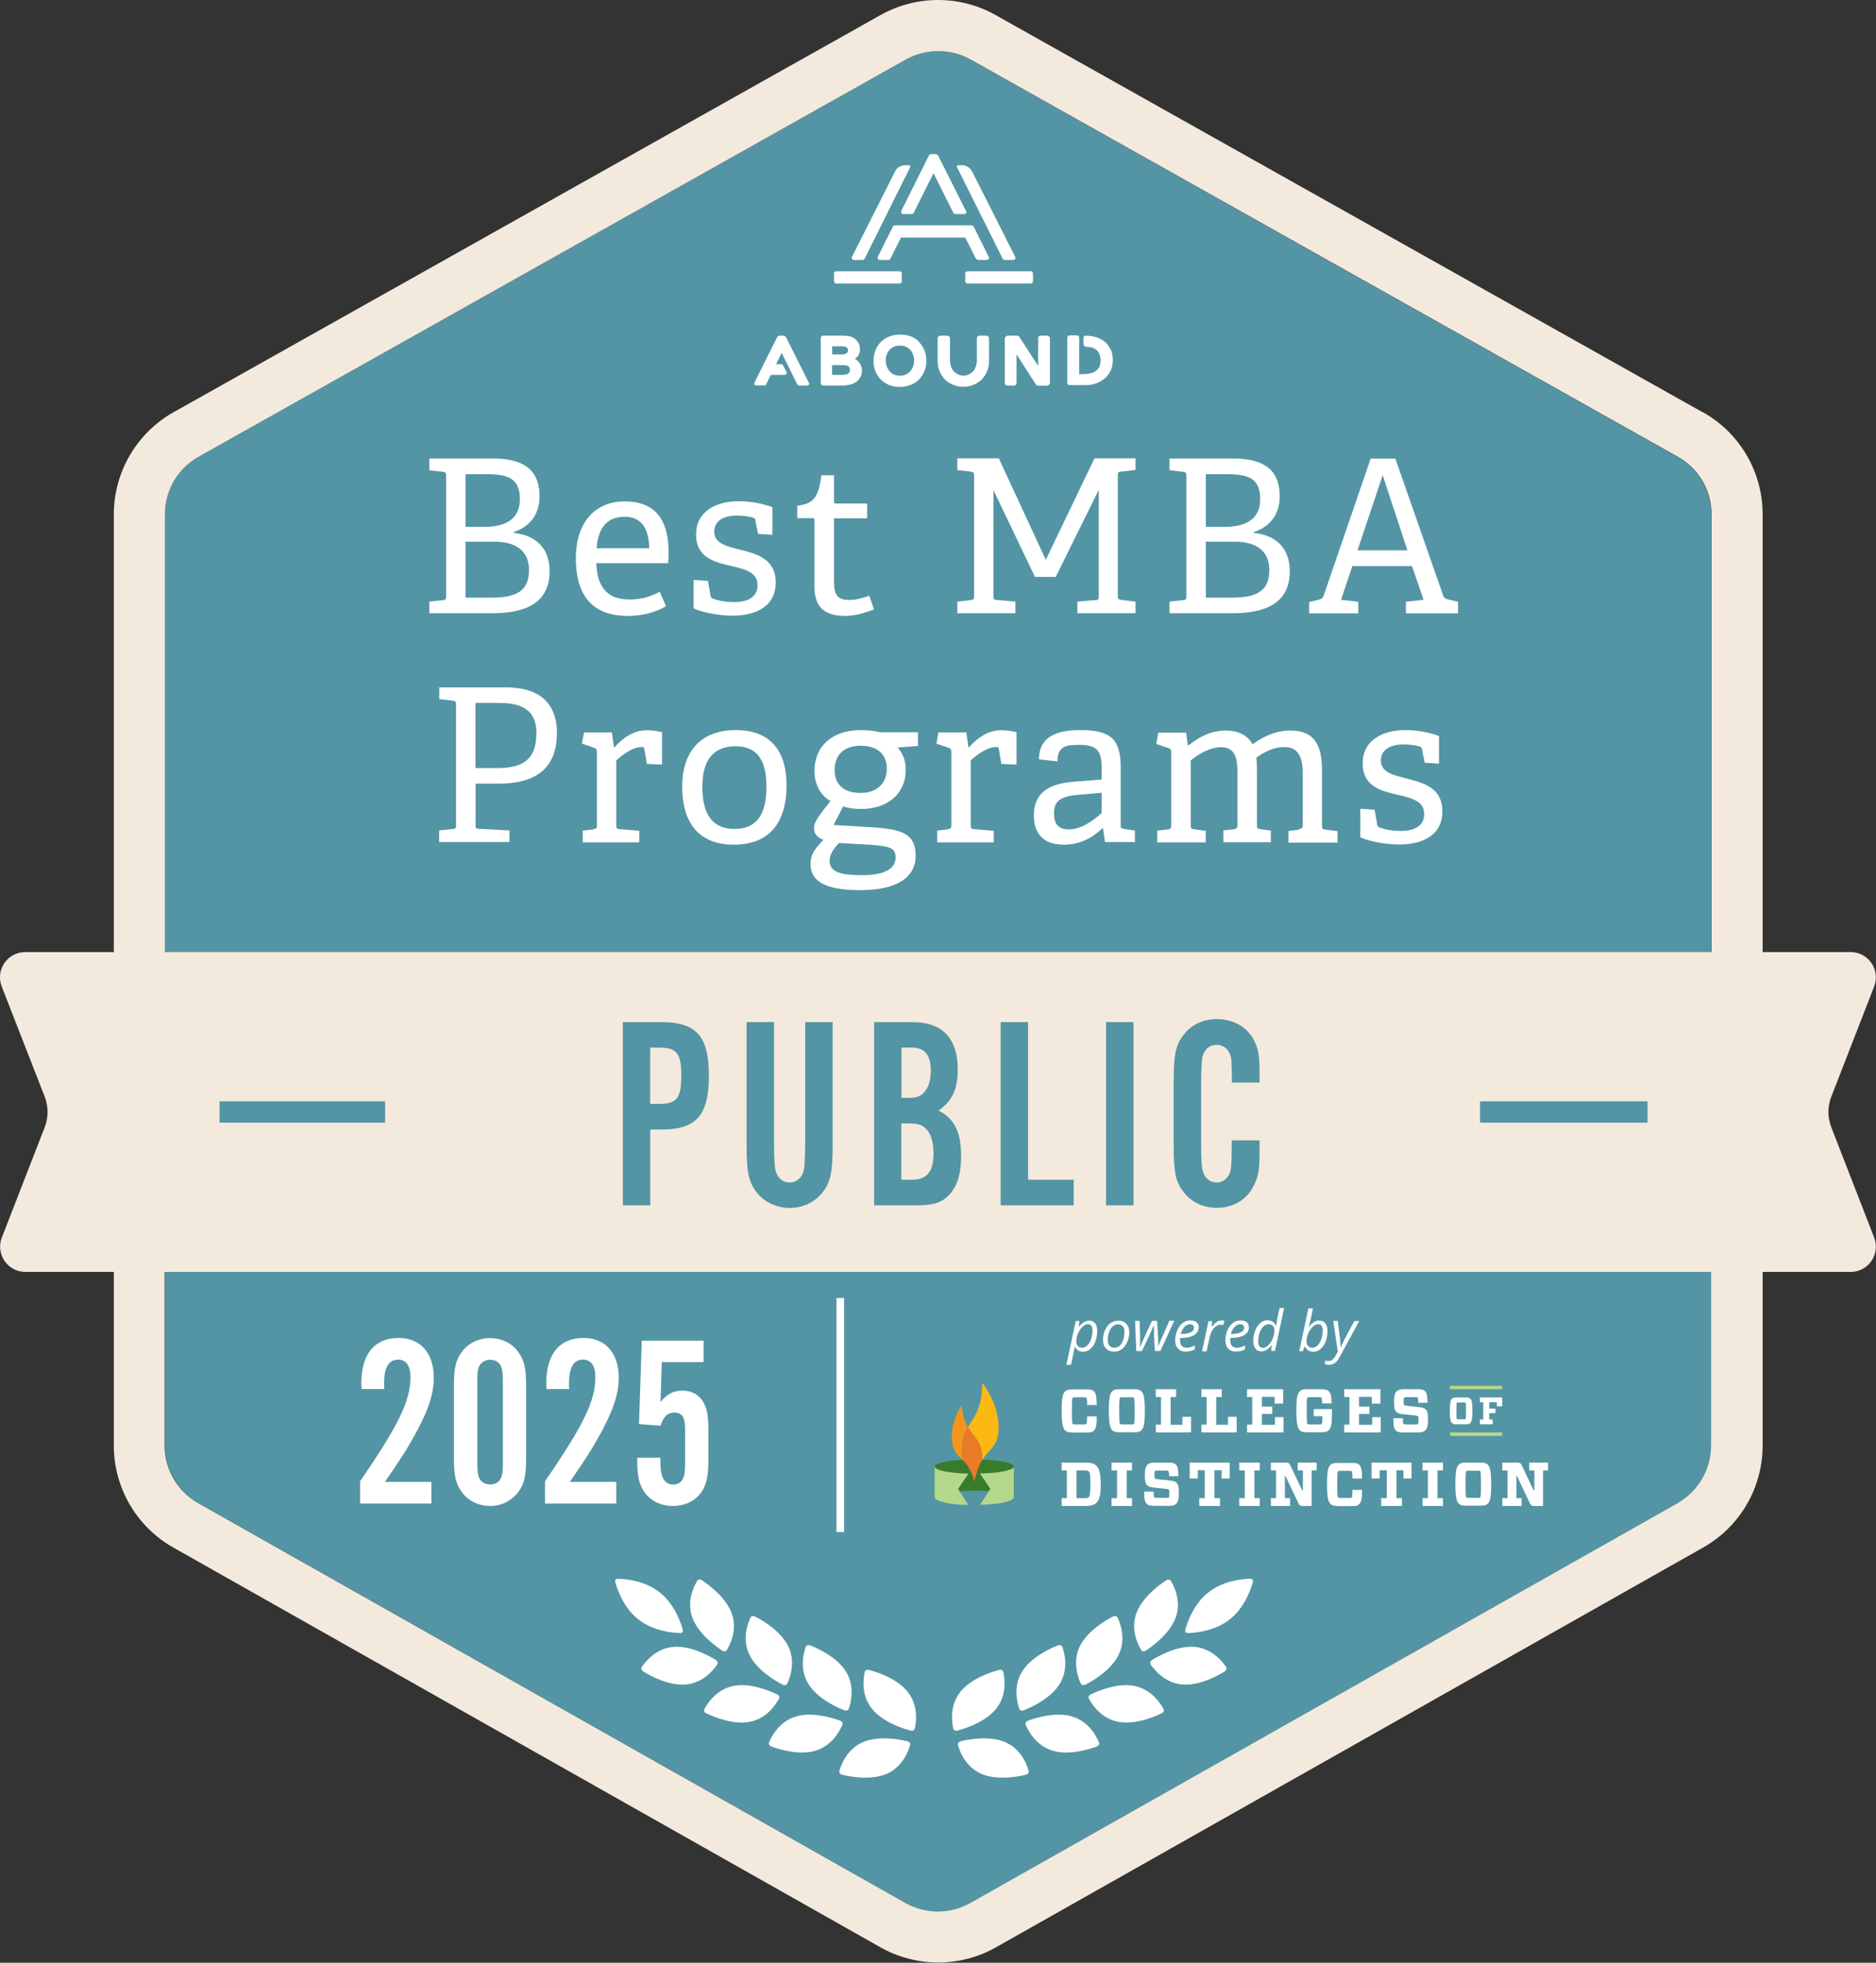
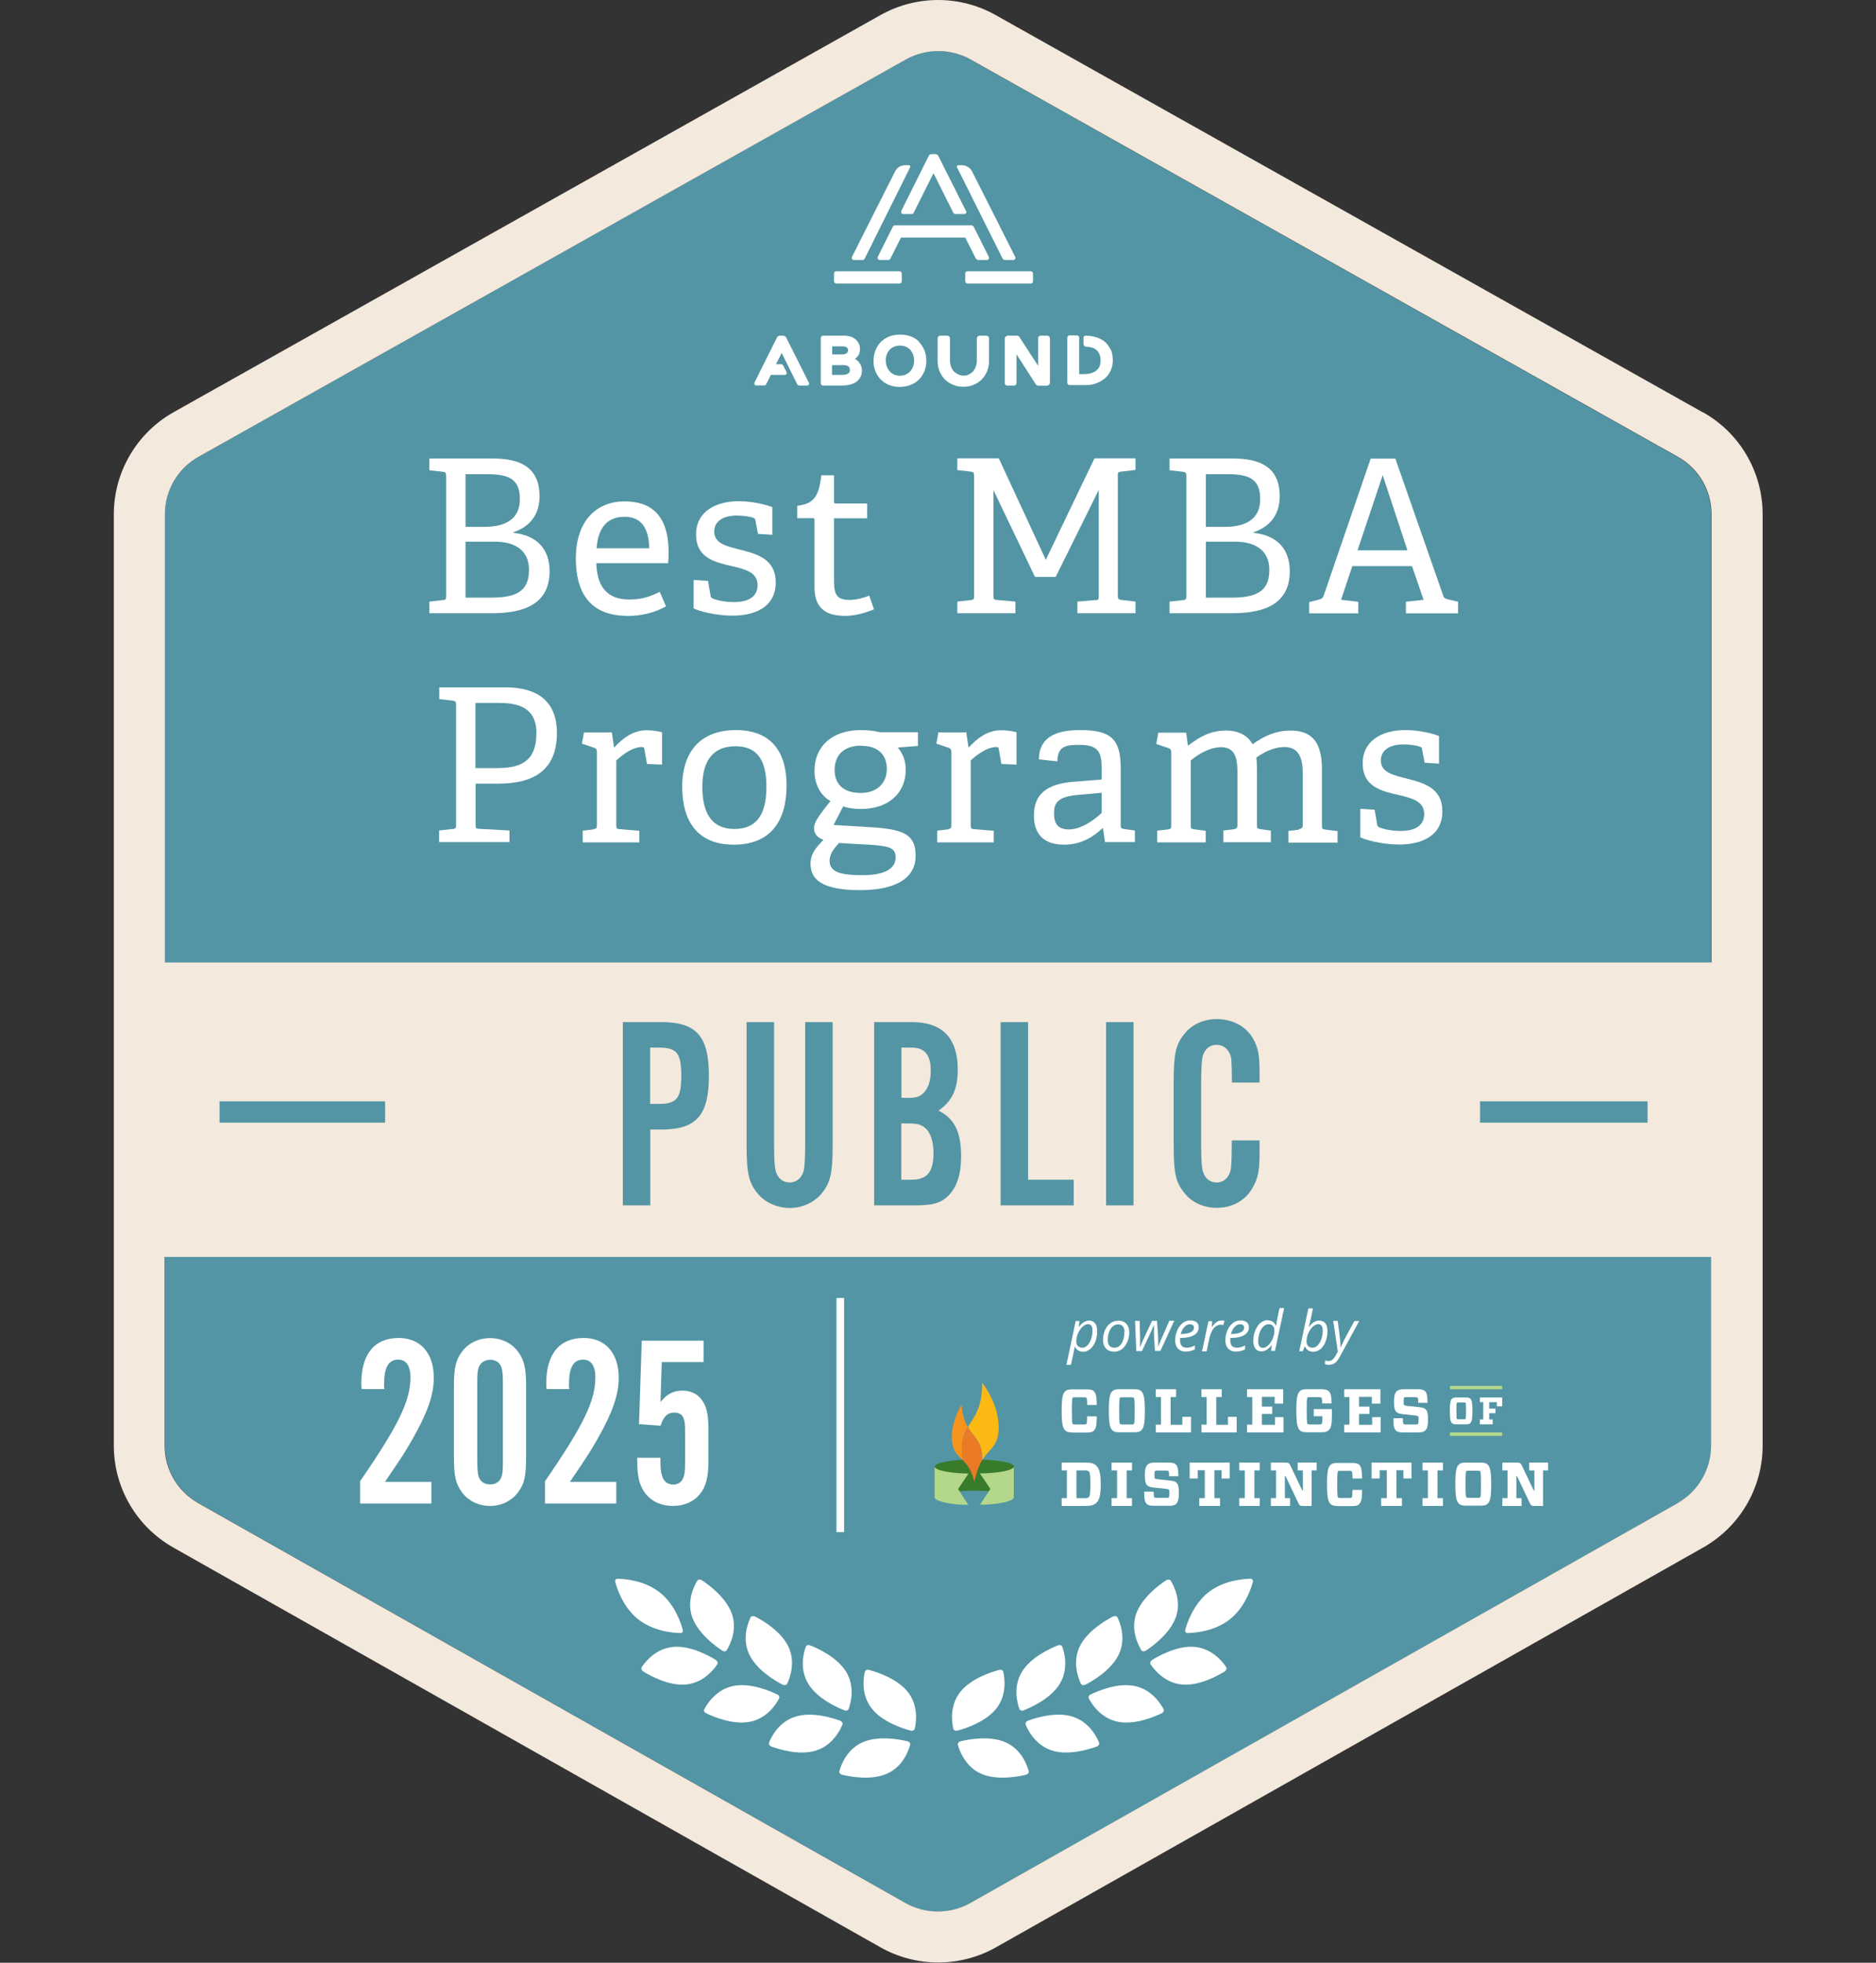
<svg xmlns="http://www.w3.org/2000/svg" id="Layer_2" viewBox="0 0 122.95 128.64">
  <rect x="0" y="0" width="122.95" height="128.64" fill="#333333" stroke="none" />
  <defs>
    <style>
      .cls-1 {
        fill: #ea7a26;
      }

      .cls-2 {
        fill: #387c2b;
      }

      .cls-3 {
        fill: #b4d88b;
      }

      .cls-4 {
        fill: #b4d88c;
      }

      .cls-5 {
        fill: none;
        stroke: #fff;
        stroke-miterlimit: 10;
        stroke-width: .5px;
      }

      .cls-6 {
        fill: #fff;
      }

      .cls-7 {
        fill: #f4e9dd;
      }

      .cls-8 {
        fill: #fdb913;
      }

      .cls-9 {
        fill: #f7941d;
      }

      .cls-10 {
        fill: #5395a4;
      }
    </style>
  </defs>
  <g id="Layer_1-2" data-name="Layer_1">
    <path class="cls-10" d="M112.15,94.76v-61.05c0-1.56-.84-3-2.2-3.76L63.59,3.9c-1.31-.74-2.91-.74-4.23,0L13.01,29.94c-1.36.76-2.2,2.2-2.2,3.76v61.05c0,1.56.84,2.99,2.19,3.76l46.36,26.22c1.32.75,2.93.75,4.25,0l46.36-26.22c1.35-.77,2.19-2.2,2.19-3.76Z" />
    <path class="cls-7" d="M111.59,27.02L65.24.98c-1.14-.64-2.44-.98-3.76-.98s-2.61.34-3.76.98L11.37,27.02c-2.41,1.36-3.91,3.92-3.91,6.68v61.05c0,2.76,1.49,5.31,3.89,6.67l46.36,26.21c1.15.65,2.46.99,3.78.99s2.63-.34,3.78-.99l46.36-26.21c2.4-1.36,3.89-3.91,3.89-6.67v-61.05c0-2.77-1.5-5.33-3.91-6.68ZM13.01,29.94L59.37,3.9c.66-.37,1.39-.55,2.12-.55s1.46.18,2.12.55l46.36,26.04c1.36.76,2.2,2.2,2.2,3.76v29.38H10.81v-29.38c0-1.56.84-3,2.2-3.76ZM109.96,98.51l-46.36,26.21c-.66.37-1.39.56-2.13.56s-1.47-.19-2.13-.56l-46.36-26.21c-1.35-.77-2.19-2.2-2.19-3.76v-12.37h101.35v12.37c0,1.56-.84,2.99-2.19,3.76Z" />
    <g>
      <path class="cls-6" d="M29.02,39.34c.2-.03.22-.07.22-.28v-7.86c0-.21-.03-.25-.22-.28l-.88-.1v-.77h4.17c2.4,0,3.05,1.09,3.05,2.48s-.85,2.07-1.71,2.35v.04c1.6.18,2.37,1.12,2.37,2.52,0,2.07-1.56,2.75-3.75,2.75h-4.13v-.76l.88-.1ZM34.07,32.7c0-1.29-.71-1.62-2.12-1.62h-1.44v3.45h1.23c1.11,0,2.33-.32,2.33-1.82ZM34.67,37.36c0-1.36-.99-1.86-2.28-1.86h-1.88v3.67h1.6c1.47,0,2.56-.25,2.56-1.81Z" />
      <path class="cls-6" d="M41.1,40.36c-2.54,0-3.36-1.67-3.36-3.75,0-2.56,1.43-3.75,3.19-3.75s2.89.92,2.89,3.35c0,.18-.01.46-.03.7h-4.71c.04,1.42.62,2.38,2.14,2.38.79,0,1.28-.14,2.02-.5l.41.95c-.7.39-1.54.63-2.55.63ZM40.93,33.87c-.94,0-1.72.5-1.83,2.06h3.45c-.03-1.6-.76-2.06-1.61-2.06Z" />
      <path class="cls-6" d="M49.39,33.94c-.2-.07-.62-.15-1.09-.15-1.02,0-1.49.45-1.49,1.05,0,.8.84.97,1.75,1.2,1.09.28,2.28.62,2.28,2.13,0,1.62-1.36,2.18-2.84,2.18-1.13,0-2.28-.32-2.54-.48v-1.86l.94.06.17.97c.01.1.04.15.17.2.18.07.67.22,1.37.22.94,0,1.54-.35,1.54-1.11,0-.84-.8-1.04-1.7-1.25-1.09-.25-2.33-.53-2.33-2.07s1.34-2.18,2.79-2.18c1.01,0,1.92.27,2.21.39v1.81l-.94-.06-.17-.87c-.01-.1-.03-.14-.14-.18Z" />
      <path class="cls-6" d="M55.33,40.36c-1.34,0-1.95-.63-1.95-1.89v-4.37c0-.08,0-.14-.11-.14h-1.02v-.81c1.09-.14,1.4-.57,1.58-2h.83v1.71c0,.08,0,.14.11.14h2.06v.97h-2.17v4.13c0,.88.21,1.22,1.01,1.22.43,0,.92-.13,1.3-.28l.31.9c-.56.22-1.23.43-1.95.43Z" />
      <path class="cls-6" d="M71.79,39.34c.2-.01.22-.07.22-.28v-6.95l-2.82,5.7h-1.36l-2.72-5.69v6.92c0,.22.01.27.22.28l1.22.11v.76h-3.81v-.76l.88-.1c.2-.03.22-.07.22-.28v-7.86c0-.21-.03-.25-.22-.28l-.88-.1v-.77h2.72l3.08,6.65,3.19-6.65h2.69v.76l-.94.11c-.21.03-.22.06-.22.27v7.87c0,.18.04.24.22.27l.94.11v.76h-3.81v-.76l1.16-.1Z" />
      <path class="cls-6" d="M77.53,39.34c.2-.03.22-.07.22-.28v-7.86c0-.21-.03-.25-.22-.28l-.88-.1v-.77h4.17c2.4,0,3.05,1.09,3.05,2.48s-.85,2.07-1.71,2.35v.04c1.6.18,2.37,1.12,2.37,2.52,0,2.07-1.55,2.75-3.75,2.75h-4.13v-.76l.88-.1ZM82.59,32.7c0-1.29-.71-1.62-2.12-1.62h-1.44v3.45h1.23c1.11,0,2.33-.32,2.33-1.82ZM83.19,37.36c0-1.36-1-1.86-2.28-1.86h-1.88v3.67h1.6c1.47,0,2.56-.25,2.56-1.81Z" />
      <path class="cls-6" d="M93.3,39.31l-.76-2.21h-3.91l-.74,2.21,1.13.13v.76h-3.22v-.74l.6-.15c.22-.06.29-.1.35-.27l3.08-8.98h1.62l3.14,8.99c.06.17.17.2.34.24l.63.15v.76h-3.42v-.76l1.15-.13ZM92.24,36.07l-1.62-4.93-1.65,4.93h3.28Z" />
      <path class="cls-6" d="M29.67,54.34c.2-.03.22-.07.22-.28v-7.86c0-.21-.03-.25-.22-.28l-.88-.1v-.77h4.33c2.59,0,3.38,1.37,3.38,2.98,0,2.41-1.47,3.33-3.84,3.33h-1.49v2.68c0,.22.01.27.22.28l2,.11v.76h-4.61v-.76l.88-.1ZM35.16,48.09c0-1.47-.83-2.02-2.44-2.02h-1.56v4.27h1.37c1.42,0,2.62-.31,2.62-2.25Z" />
      <path class="cls-6" d="M38.9,54.34c.2-.03.22-.07.22-.28v-4.76c0-.15-.04-.25-.18-.29l-.8-.27.13-.74h1.83l.14.97h.04c.46-.5,1.15-1.11,2.1-1.11.32,0,.76.06,1.01.13v2.12l-.99-.04-.17-.97c-.01-.11-.04-.14-.17-.14-.63,0-1.34.57-1.67.88v4.22c0,.22.01.27.22.28l1.29.11v.76h-3.71v-.77l.7-.08Z" />
      <path class="cls-6" d="M44.71,51.56c0-2.2,1.12-3.71,3.52-3.71s3.32,1.53,3.32,3.63c0,2.35-1.06,3.88-3.46,3.88s-3.38-1.57-3.38-3.8ZM50.23,51.56c0-1.83-.67-2.65-2.03-2.65s-2.17.81-2.17,2.66.71,2.76,2.1,2.76,2.1-.85,2.1-2.77Z" />
      <path class="cls-6" d="M59.36,50.44c0,1.65-1.27,2.58-2.91,2.58-.48,0-.9-.06-1.19-.17l-.63,1.22,1.72.1c2.52.14,3.66.27,3.66,1.92,0,1.39-1.19,2.25-3.63,2.25s-3.26-.66-3.26-1.72c0-.69.38-1.09.85-1.58-.39-.13-.62-.38-.62-.76,0-.24.11-.48.31-.77.22-.32.49-.66.77-1.01-.62-.34-1.05-1.04-1.05-1.99,0-1.57,1.13-2.66,3.04-2.66.5,0,.95.06,1.25.14h2.49v.9l-1.32.1c.29.36.52.8.52,1.46ZM54.37,56.42c0,.76.78.94,2.16.94.74,0,2.17-.11,2.17-1.18,0-.66-.55-.71-1.46-.8l-2.25-.13c-.25.27-.62.67-.62,1.16ZM56.45,48.87c-1.02,0-1.75.5-1.75,1.6,0,.83.48,1.5,1.71,1.5,1.05,0,1.71-.62,1.71-1.58s-.62-1.51-1.67-1.51Z" />
      <path class="cls-6" d="M62.13,54.34c.2-.03.22-.07.22-.28v-4.76c0-.15-.04-.25-.18-.29l-.8-.27.13-.74h1.83l.14.97h.04c.46-.5,1.15-1.11,2.1-1.11.32,0,.76.06,1.01.13v2.12l-.99-.04-.17-.97c-.01-.11-.04-.14-.17-.14-.63,0-1.34.57-1.67.88v4.22c0,.22.01.27.22.28l1.29.11v.76h-3.71v-.77l.7-.08Z" />
      <path class="cls-6" d="M72.27,54.27c-.67.63-1.46,1.09-2.54,1.09-1.75,0-1.97-1.2-1.97-1.92,0-1.4.87-2.06,2.55-2.2l1.89-.15v-.74c0-1.02-.2-1.53-1.42-1.53-.85,0-1.47.03-1.48,1.08l-1.21-.13c0-1.72,1.6-1.92,2.7-1.92,1.99,0,2.66.56,2.66,2.49v3.71c0,.22.01.25.22.28l.71.1v.76h-1.96l-.13-.91h-.04ZM69.08,53.3c0,.76.32,1.06.98,1.06.83,0,1.71-.67,2.14-1.08v-1.32l-1.58.14c-1.21.11-1.54.46-1.54,1.19Z" />
      <path class="cls-6" d="M85.13,54.34c.18-.03.25-.08.25-.28v-3.38c0-.88-.2-1.72-1.19-1.72-.76,0-1.41.38-1.85.69.03.25.04.55.04.85v3.56c0,.22.01.25.22.28l.69.1v.76h-3.11v-.77l.67-.08c.18-.03.25-.08.25-.28v-3.39c0-.8-.06-1.71-1.06-1.71-.73,0-1.47.43-2,.87v4.23c0,.22.01.25.22.28l.76.1v.76h-3.18v-.77l.7-.08c.2-.03.22-.07.22-.28v-4.76c0-.15-.04-.25-.18-.29l-.8-.27.13-.74h1.83l.11.83h.04c.74-.56,1.43-.97,2.48-.97.67,0,1.37.24,1.72.9.62-.45,1.44-.9,2.48-.9,1.6,0,2.07.98,2.07,2.61v3.6c0,.22.01.25.22.28l.8.1v.76h-3.22v-.77l.67-.08Z" />
      <path class="cls-6" d="M93.08,48.94c-.2-.07-.62-.15-1.09-.15-1.02,0-1.49.45-1.49,1.05,0,.8.84.97,1.75,1.2,1.09.28,2.28.62,2.28,2.13,0,1.62-1.36,2.18-2.84,2.18-1.13,0-2.28-.32-2.54-.48v-1.86l.94.06.17.97c.01.1.04.15.17.2.18.07.67.22,1.37.22.94,0,1.54-.35,1.54-1.11,0-.84-.8-1.04-1.7-1.25-1.09-.25-2.33-.53-2.33-2.07s1.34-2.18,2.79-2.18c1.01,0,1.92.27,2.21.39v1.81l-.94-.06-.17-.87c-.01-.1-.03-.14-.14-.18Z" />
    </g>
    <g>
      <path class="cls-6" d="M28.27,98.54h-4.67v-1.46c2.53-3.68,3.3-5.27,3.3-6.82,0-.75-.29-1.15-.8-1.15-.64,0-.93.51-.93,1.63,0,.03,0,.18.02.3h-1.49c-.02-.16-.02-.32-.02-.37,0-1.92.86-2.98,2.45-2.98,1.42,0,2.3.99,2.3,2.61,0,1.1-.4,2.27-1.38,3.99-.45.79-.67,1.15-1.82,2.83h3.04v1.41Z" />
      <path class="cls-6" d="M34.48,95.56c0,1.15-.11,1.68-.5,2.21-.42.58-1.1.93-1.86.93s-1.47-.35-1.87-.93c-.38-.53-.5-1.06-.5-2.21v-4.72c0-1.15.11-1.68.5-2.21.4-.58,1.1-.93,1.87-.93s1.46.35,1.86.93c.38.53.5,1.06.5,2.21v4.72ZM31.28,95.58c0,.77.02.99.11,1.25.11.29.38.46.74.46s.61-.18.72-.46c.1-.26.11-.48.11-1.25v-4.75c0-.77-.02-.99-.11-1.25-.11-.29-.38-.46-.72-.46-.35,0-.62.18-.74.46-.1.26-.11.48-.11,1.25v4.75Z" />
      <path class="cls-6" d="M40.39,98.54h-4.67v-1.46c2.53-3.68,3.3-5.27,3.3-6.82,0-.75-.29-1.15-.8-1.15-.64,0-.93.51-.93,1.63,0,.03,0,.18.02.3h-1.49c-.02-.16-.02-.32-.02-.37,0-1.92.86-2.98,2.45-2.98,1.42,0,2.3.99,2.3,2.61,0,1.1-.4,2.27-1.38,3.99-.45.79-.67,1.15-1.82,2.83h3.04v1.41Z" />
      <path class="cls-6" d="M46.11,89.27h-2.74l-.08,2.62c.42-.53.85-.75,1.44-.75.51,0,.98.21,1.25.59.34.45.45.96.45,2.05v1.94c0,1.12-.16,1.71-.58,2.23-.4.48-1.02.75-1.75.75-.99,0-1.76-.5-2.1-1.34-.18-.43-.24-.94-.24-1.82h1.52c0,.67.03.93.1,1.15.11.4.37.61.74.61.29,0,.53-.14.64-.4.11-.24.14-.45.14-1.14v-1.71c0-.8-.02-.9-.11-1.12-.08-.22-.3-.35-.59-.35-.45,0-.7.24-.91.86l-1.41-.1.18-5.47h4.05v1.41Z" />
    </g>
    <g>
      <path class="cls-6" d="M70.96,88.59c-.12,0-.22-.03-.31-.09-.09-.06-.16-.14-.2-.25h-.02v.07s-.02.07-.03.13c0,.05-.08.39-.21,1h-.3l.61-2.87h.25l-.05.38h.01c.22-.27.44-.41.67-.41.17,0,.29.06.39.18.09.12.14.28.14.49,0,.26-.04.49-.12.7s-.2.38-.34.5c-.15.12-.31.18-.5.18ZM71.29,86.79c-.12,0-.23.06-.35.17s-.21.26-.29.43-.11.35-.11.53c0,.13.03.23.1.3.07.07.16.11.29.11.12,0,.23-.05.33-.15.1-.1.19-.24.25-.42.06-.18.09-.37.09-.57,0-.27-.11-.41-.32-.41Z" />
      <path class="cls-6" d="M73.27,86.55c.23,0,.41.07.54.2.13.14.2.32.2.56s-.04.44-.13.64-.2.36-.35.47-.32.17-.5.17c-.23,0-.41-.07-.54-.2-.13-.14-.2-.32-.2-.56s.04-.44.13-.65c.09-.2.21-.36.36-.46.15-.11.32-.16.5-.16ZM73.7,87.27c0-.14-.04-.25-.11-.34-.08-.09-.18-.13-.31-.13s-.25.04-.35.13c-.1.09-.19.21-.24.37-.06.16-.09.33-.09.53,0,.16.04.28.11.37.08.09.19.13.33.13.12,0,.24-.04.34-.13.1-.09.18-.21.23-.38.06-.16.08-.35.08-.56Z" />
      <path class="cls-6" d="M75.69,88.55l-.06-1.09c0-.11,0-.22,0-.31v-.28h-.02l-.09.21-.15.34-.53,1.13h-.37l-.08-1.98h.3l.03,1.07v.16c0,.18,0,.34-.01.49h.01c.06-.15.14-.34.25-.58l.53-1.14h.33l.07,1.07c0,.2.01.36.01.47v.17s0,0,0,0c.03-.1.08-.24.15-.4.07-.16.26-.6.58-1.32h.32l-.91,1.98h-.37Z" />
      <path class="cls-6" d="M77.73,88.59c-.22,0-.4-.07-.52-.2-.13-.13-.19-.31-.19-.54s.04-.44.13-.65c.09-.21.21-.37.36-.49.15-.12.31-.17.49-.17s.32.04.42.12.14.19.14.33c0,.22-.1.39-.3.51-.2.12-.49.19-.86.19h-.06v.14c0,.16.03.28.1.37.07.09.19.13.34.13.08,0,.15-.01.23-.03s.18-.06.3-.12v.26c-.11.05-.21.09-.3.11-.09.02-.18.03-.29.03ZM77.98,86.79c-.12,0-.24.06-.35.17-.11.11-.19.27-.25.47h.02c.27,0,.49-.04.63-.11.15-.07.22-.17.22-.31,0-.06-.02-.12-.07-.16-.04-.04-.11-.06-.21-.06Z" />
      <path class="cls-6" d="M80.03,86.54c.08,0,.16,0,.22.03l-.07.27c-.06-.02-.13-.02-.19-.02-.11,0-.21.04-.31.11-.1.07-.18.17-.25.3-.07.13-.12.27-.16.43l-.19.91h-.3l.42-1.98h.25l-.04.37h.02c.09-.11.16-.2.22-.25s.12-.09.18-.12.13-.04.21-.04Z" />
      <path class="cls-6" d="M81.02,88.59c-.22,0-.4-.07-.52-.2-.13-.13-.19-.31-.19-.54s.04-.44.13-.65c.09-.21.21-.37.36-.49.15-.12.31-.17.49-.17s.32.04.42.12.14.19.14.33c0,.22-.1.39-.3.51-.2.12-.49.19-.86.19h-.06v.14c0,.16.03.28.1.37.07.09.19.13.34.13.08,0,.15-.01.23-.03s.18-.06.3-.12v.26c-.11.05-.21.09-.3.11-.09.02-.18.03-.29.03ZM81.27,86.79c-.12,0-.24.06-.35.17-.11.11-.19.27-.25.47h.02c.27,0,.49-.04.63-.11.15-.07.22-.17.22-.31,0-.06-.02-.12-.07-.16-.04-.04-.11-.06-.21-.06Z" />
      <path class="cls-6" d="M83.11,86.54c.23,0,.4.11.51.34h.02c.02-.19.05-.35.08-.5l.14-.65h.3l-.6,2.81h-.25l.04-.38h-.01c-.12.15-.24.26-.34.32-.11.06-.22.09-.33.09-.17,0-.3-.06-.39-.18s-.14-.28-.14-.49c0-.26.04-.49.13-.71.09-.21.2-.38.35-.5.15-.12.31-.17.5-.17ZM82.77,88.34c.11,0,.23-.06.35-.17.12-.11.22-.26.29-.43.07-.18.11-.35.11-.54,0-.13-.03-.24-.1-.31-.07-.07-.16-.1-.28-.1s-.23.05-.34.15c-.1.1-.19.24-.25.42s-.09.37-.09.57c0,.27.11.41.32.41Z" />
      <path class="cls-6" d="M86.04,88.59c-.12,0-.22-.03-.31-.09s-.16-.15-.2-.25h-.02l-.13.31h-.23l.6-2.81h.3c-.06.29-.11.51-.14.67-.03.15-.08.33-.14.54h.02c.11-.14.22-.25.33-.31.11-.07.22-.1.34-.1.17,0,.3.06.4.18.09.12.14.28.14.49,0,.25-.04.48-.12.7-.08.21-.2.38-.34.5-.15.12-.31.18-.5.18ZM86.38,86.79c-.12,0-.23.06-.35.17s-.21.26-.29.43-.11.35-.11.53c0,.13.03.23.1.3.07.07.16.11.29.11.12,0,.23-.05.33-.15.1-.1.19-.24.25-.42.06-.18.09-.37.09-.57,0-.27-.11-.41-.32-.41Z" />
      <path class="cls-6" d="M87.37,86.57h.3l.13.99c.01.08.02.21.04.37.01.16.02.29.02.39h.01c.04-.11.09-.23.16-.36.06-.14.11-.23.14-.28l.59-1.1h.32l-1.26,2.32c-.11.21-.22.35-.33.43-.11.08-.24.12-.4.12-.09,0-.17-.01-.25-.04v-.24c.08.02.16.03.24.03.1,0,.18-.03.25-.09.07-.06.14-.15.21-.27l.14-.25-.3-2.01Z" />
    </g>
    <g>
      <g id="logotype">
        <g>
          <path class="cls-6" d="M70.28,93.88c-.27,0-.38-.04-.47-.13-.15-.15-.23-.42-.23-1.28s.07-1.13.23-1.28c.1-.1.21-.13.47-.13h.93c.25,0,.39.03.48.12.14.14.18.37.19.9h-.63c0-.35-.02-.43-.05-.47-.02-.02-.06-.03-.17-.03h-.54c-.13,0-.16,0-.19.03-.03.04-.05.14-.05.86s.02.82.05.85c.03.03.06.04.19.04h.54c.12,0,.15-.01.17-.04.03-.03.04-.1.05-.49h.63c0,.55-.04.78-.19.93-.09.1-.23.13-.49.13h-.93Z" />
          <path class="cls-6" d="M73.4,93.32s.06.04.19.04h.54c.12,0,.16,0,.18-.04.04-.03.05-.14.05-.85s-.02-.82-.05-.86c-.02-.02-.06-.03-.18-.03h-.54c-.13,0-.16,0-.19.03-.03.04-.05.14-.05.86s.02.82.05.85h0ZM74.33,91.05c.27,0,.38.04.47.13.15.15.23.41.23,1.28s-.07,1.13-.23,1.28c-.1.1-.2.13-.47.13h-.96c-.27,0-.38-.04-.47-.13-.15-.15-.23-.42-.23-1.28s.07-1.13.23-1.28c.1-.1.21-.13.47-.13h.96Z" />
          <polygon class="cls-6" points="76.09 91.56 75.75 91.56 75.75 91.05 77.08 91.05 77.08 91.56 76.72 91.56 76.72 93.38 77.49 93.38 77.49 92.86 78.06 92.86 78.06 93.88 75.75 93.88 75.75 93.37 76.09 93.37 76.09 91.56 76.09 91.56" />
          <polygon class="cls-6" points="79.08 91.56 78.74 91.56 78.74 91.05 80.07 91.05 80.07 91.56 79.71 91.56 79.71 93.38 80.48 93.38 80.48 92.86 81.05 92.86 81.05 93.88 78.74 93.88 78.74 93.37 79.08 93.37 79.08 91.56 79.08 91.56" />
          <polygon class="cls-6" points="81.73 91.56 81.73 91.05 84.1 91.05 84.1 91.99 83.54 91.99 83.54 91.55 82.7 91.55 82.7 92.19 83.38 92.19 83.38 92.67 82.7 92.67 82.7 93.38 83.56 93.38 83.56 92.88 84.12 92.88 84.12 93.88 81.73 93.88 81.73 93.37 82.07 93.37 82.07 91.56 81.73 91.56 81.73 91.56" />
          <path class="cls-6" d="M86.65,91.98c0-.28-.02-.34-.05-.38-.02-.02-.06-.03-.18-.03h-.54c-.13,0-.16,0-.19.03-.04.04-.05.17-.05.86s.02.83.05.86c.03.03.06.04.19.04h.56c.11,0,.15,0,.18-.04.03-.03.05-.14.05-.42v-.08h-.57v-.47h1.19v.38c0,.65-.06.86-.2,1-.11.11-.24.14-.49.14h-.94c-.27,0-.38-.04-.47-.13-.15-.15-.23-.42-.23-1.28s.07-1.13.23-1.28c.1-.1.21-.13.47-.13h.94c.25,0,.4.04.48.13.14.14.18.3.19.8h-.63Z" />
          <polygon class="cls-6" points="88.1 91.56 88.1 91.05 90.47 91.05 90.47 91.99 89.91 91.99 89.91 91.55 89.07 91.55 89.07 92.19 89.75 92.19 89.75 92.67 89.07 92.67 89.07 93.38 89.93 93.38 89.93 92.88 90.49 92.88 90.49 93.88 88.1 93.88 88.1 93.37 88.44 93.37 88.44 91.56 88.1 91.56 88.1 91.56" />
          <path class="cls-6" d="M93.41,93.75c-.08.08-.21.13-.44.13h-1.02c-.24,0-.38-.03-.47-.13-.12-.12-.16-.29-.16-.8h.62c0,.28.02.34.04.37.02.02.06.04.19.04h.57c.12,0,.17,0,.19-.03.03-.03.04-.11.04-.28,0-.14,0-.19-.04-.23-.02-.02-.08-.04-.19-.05l-.83-.09c-.19-.02-.31-.06-.4-.15-.11-.11-.15-.28-.15-.66,0-.36.05-.56.18-.69.09-.08.22-.13.43-.13h.95c.24,0,.38.03.47.12.12.12.16.28.17.77h-.61c0-.25-.02-.32-.05-.34-.02-.02-.06-.03-.17-.03h-.53c-.11,0-.15,0-.17.03-.03.03-.04.11-.04.26,0,.14,0,.19.04.23.02.03.07.03.19.05l.83.09c.19.02.31.06.39.14.11.11.15.28.15.67s-.05.59-.18.72h0Z" />
        </g>
        <g>
          <path class="cls-6" d="M70.55,98.19h.51c.17,0,.24-.01.3-.07.07-.07.1-.23.1-.84s-.02-.76-.1-.84c-.06-.06-.13-.07-.3-.07h-.51v1.82h0ZM71.86,96.07c.18.18.28.5.28,1.21s-.09,1.02-.28,1.21c-.15.15-.35.21-.71.21h-1.57v-.51h.34v-1.82h-.34v-.51h1.57c.36,0,.55.05.71.21h0Z" />
          <polygon class="cls-6" points="74.19 98.19 74.19 98.7 72.85 98.7 72.85 98.19 73.21 98.19 73.21 96.37 72.85 96.37 72.85 95.86 74.19 95.86 74.19 96.37 73.84 96.37 73.84 98.19 74.19 98.19 74.19 98.19" />
          <path class="cls-6" d="M77.08,98.56c-.08.09-.21.13-.44.13h-1.02c-.24,0-.38-.03-.47-.13-.12-.12-.16-.29-.16-.8h.62c0,.28.02.34.04.37.02.02.06.04.19.04h.57c.12,0,.17,0,.19-.03.03-.03.04-.11.04-.28,0-.14,0-.19-.04-.23-.02-.02-.08-.04-.19-.05l-.83-.09c-.19-.02-.31-.06-.4-.15-.11-.11-.15-.28-.15-.66,0-.36.05-.56.18-.69.08-.08.22-.13.43-.13h.95c.24,0,.38.03.47.12.12.12.16.27.17.77h-.61c0-.25-.02-.32-.05-.34-.02-.02-.06-.03-.17-.03h-.53c-.11,0-.15,0-.17.03-.03.03-.04.11-.04.26,0,.14,0,.19.04.23.02.03.07.03.19.05l.83.09c.19.02.31.06.39.14.11.11.15.28.15.67s-.05.59-.18.72h0Z" />
          <polygon class="cls-6" points="79.96 98.19 79.96 98.7 78.6 98.7 78.6 98.19 78.96 98.19 78.96 96.36 78.5 96.36 78.5 96.9 77.97 96.9 77.97 95.86 80.59 95.86 80.59 96.9 80.06 96.9 80.06 96.36 79.59 96.36 79.59 98.19 79.96 98.19 79.96 98.19" />
          <polygon class="cls-6" points="82.56 98.19 82.56 98.7 81.22 98.7 81.22 98.19 81.58 98.19 81.58 96.37 81.22 96.37 81.22 95.86 82.56 95.86 82.56 96.37 82.21 96.37 82.21 98.19 82.56 98.19 82.56 98.19" />
          <path class="cls-6" d="M85.38,96.37h-.33v-.51h1.24v.51h-.33v2.33h-.6c-.15,0-.2-.04-.26-.17l-.85-1.79h-.04v1.45h.34v.51h-1.26v-.51h.34v-1.82h-.34v-.51h1.01c.15,0,.19.04.26.17l.79,1.66h.04v-1.32h0Z" />
          <path class="cls-6" d="M87.67,98.7c-.27,0-.38-.04-.47-.13-.15-.15-.23-.42-.23-1.28s.07-1.13.23-1.28c.1-.1.21-.13.47-.13h.93c.25,0,.39.03.48.12.14.14.18.37.19.9h-.63c0-.35-.02-.43-.05-.47-.02-.02-.06-.03-.17-.03h-.54c-.13,0-.16,0-.19.03-.03.04-.05.14-.05.86s.02.82.05.85c.03.03.06.04.19.04h.54c.12,0,.15-.01.17-.04.03-.03.04-.1.05-.49h.63c0,.55-.04.78-.19.93-.09.1-.23.13-.49.13h-.93Z" />
          <polygon class="cls-6" points="91.88 98.19 91.88 98.7 90.52 98.7 90.52 98.19 90.89 98.19 90.89 96.36 90.42 96.36 90.42 96.9 89.89 96.9 89.89 95.86 92.51 95.86 92.51 96.9 91.98 96.9 91.98 96.36 91.52 96.36 91.52 98.19 91.88 98.19 91.88 98.19" />
          <polygon class="cls-6" points="94.57 98.19 94.57 98.7 93.23 98.7 93.23 98.19 93.58 98.19 93.58 96.37 93.23 96.37 93.23 95.86 94.57 95.86 94.57 96.37 94.21 96.37 94.21 98.19 94.57 98.19 94.57 98.19" />
          <path class="cls-6" d="M96.1,98.13s.06.04.19.04h.54c.12,0,.16,0,.18-.04.04-.03.05-.14.05-.85s-.02-.82-.05-.86c-.02-.02-.06-.03-.18-.03h-.54c-.13,0-.16,0-.19.03-.03.04-.05.14-.05.86s.02.82.05.85h0ZM97.03,95.86c.27,0,.38.04.47.13.15.15.23.41.23,1.28s-.07,1.13-.23,1.28c-.1.1-.2.13-.47.13h-.95c-.27,0-.38-.04-.47-.13-.15-.15-.23-.42-.23-1.28s.07-1.13.23-1.28c.1-.1.21-.13.47-.13h.95Z" />
          <path class="cls-6" d="M100.55,96.37h-.33v-.51h1.24v.51h-.33v2.33h-.6c-.15,0-.2-.04-.26-.17l-.85-1.79h-.04v1.45h.34v.51h-1.26v-.51h.34v-1.82h-.34v-.51h1.01c.15,0,.19.04.26.17l.79,1.66h.04v-1.32h0Z" />
        </g>
        <g>
          <path class="cls-6" d="M95.48,93s.04.02.12.02h.34c.08,0,.1,0,.11-.02.02-.02.03-.09.03-.53s-.01-.51-.03-.53c-.02-.02-.04-.02-.11-.02h-.34c-.08,0-.1,0-.12.02-.02.02-.03.09-.03.53s.01.51.03.53h0ZM96.06,91.59c.17,0,.23.02.3.08.1.09.14.26.14.8s-.05.7-.14.8c-.06.06-.13.08-.3.08h-.6c-.17,0-.23-.02-.3-.08-.1-.1-.14-.26-.14-.8s.05-.71.14-.8c.06-.06.13-.08.3-.08h.6Z" />
          <polygon class="cls-6" points="96.99 91.9 96.99 91.59 98.45 91.59 98.45 92.17 98.1 92.17 98.1 91.9 97.6 91.9 97.6 92.32 98.01 92.32 98.01 92.62 97.6 92.62 97.6 93.03 97.83 93.03 97.83 93.35 96.99 93.35 96.99 93.03 97.21 93.03 97.21 91.9 96.99 91.9 96.99 91.9" />
        </g>
        <polygon class="cls-4" points="95.03 94.11 98.45 94.11 98.45 93.88 95.03 93.88 95.03 94.11 95.03 94.11" />
        <polygon class="cls-4" points="95.03 91.05 98.45 91.05 98.45 90.83 95.03 90.83 95.03 91.05 95.03 91.05" />
      </g>
      <g>
        <path class="cls-2" d="M66.46,98.17c0-.26-1.17-.47-2.6-.47s-2.6.21-2.6.47v-2.05c0-.26,1.17-.47,2.6-.47s2.6.21,2.6.47v2.05Z" />
        <g>
          <path class="cls-3" d="M62.79,97.59l.68-1.01c-1.23-.02-2.22-.22-2.22-.47v2.02c0,.25,1.02.5,2.21.5l-.67-1.04Z" />
          <path class="cls-3" d="M64.23,96.58l.68,1-.68,1.04c1.21,0,2.22-.24,2.22-.49v-2.02c0,.25-1.01.45-2.23.46Z" />
        </g>
        <path class="cls-8" d="M64.37,95.71c.49-.82,1.03-.86,1.08-2.07.05-1.59-1.08-3.05-1.08-3,0,1.69-.55,2.24-.94,2.89.36.63.83.85.92,1.72.02.17.02.32.02.45Z" />
        <path class="cls-9" d="M63.43,93.54c-.19-.32-.35-.76-.41-1.45,0-.04-.77,1.18-.62,2.4.1.74.39.89.72,1.22-.05-.23-.08-.52-.07-.86,0-.6.17-.97.38-1.32Z" />
        <path class="cls-1" d="M64.35,95.26c-.1-.87-.56-1.09-.92-1.72-.21.35-.37.72-.38,1.32,0,.34.02.63.07.86.21.21.43.48.63,1.02l.1.36s.06-.21.09-.33t0,0s.01-.04.02-.06c0,0,0-.02,0-.02h0c.12-.43.26-.74.4-.98,0-.13,0-.28-.02-.45Z" />
      </g>
    </g>
    <g>
      <g>
        <path class="cls-6" d="M45.7,103.6c.05-.09.19-.1.3-.03.46.3,1.58,1.13,1.96,2.18.38,1.06-.11,2.04-.33,2.4-.05.09-.19.1-.3.03-.46-.3-1.58-1.13-1.96-2.18-.38-1.06.11-2.04.33-2.4Z" />
        <g>
          <path class="cls-6" d="M40.32,103.68c-.03-.12.04-.21.16-.21.5.01,1.77.12,2.75.89s1.39,1.98,1.52,2.46c.03.12-.04.21-.16.21-.5-.01-1.77-.12-2.75-.89-.98-.77-1.39-1.98-1.52-2.46Z" />
          <path class="cls-6" d="M52.81,107.93c.03-.1.16-.14.29-.09.51.2,1.78.78,2.36,1.74s.31,2.02.16,2.42c-.03.1-.16.14-.29.09-.51-.2-1.78-.78-2.36-1.74-.58-.96-.31-2.02-.16-2.42Z" />
          <path class="cls-6" d="M50.4,114.21c-.04.1.03.21.16.26.52.19,1.85.6,2.92.26s1.57-1.3,1.73-1.7c.04-.1-.03-.21-.16-.26-.52-.19-1.85-.6-2.92-.26-1.07.33-1.57,1.3-1.73,1.7Z" />
          <path class="cls-6" d="M56.68,109.57c.02-.1.15-.16.28-.12.53.14,1.86.57,2.55,1.46.69.89.54,1.97.44,2.39-.02.1-.15.16-.28.12-.53-.14-1.86-.57-2.55-1.46s-.54-1.97-.44-2.39Z" />
          <path class="cls-6" d="M55.01,116.08c-.03.1.06.21.19.24.54.13,1.91.38,2.93-.07s1.41-1.48,1.52-1.89c.03-.1-.06-.21-.19-.24-.54-.13-1.91-.38-2.93.07s-1.41,1.48-1.52,1.89Z" />
          <path class="cls-6" d="M49.19,106.01c.04-.09.18-.12.3-.06.49.25,1.69.95,2.18,1.97.48,1.01.11,2.04-.08,2.43-.04.09-.18.12-.3.06-.49-.25-1.69-.95-2.18-1.97s-.11-2.04.08-2.43Z" />
          <path class="cls-6" d="M46.16,112.02c-.05.09,0,.22.13.27.5.24,1.78.78,2.88.55,1.1-.22,1.69-1.14,1.89-1.52.05-.09,0-.22-.13-.27-.5-.24-1.78-.78-2.88-.55s-1.69,1.14-1.89,1.52Z" />
          <path class="cls-6" d="M42.06,109.26c-.06.09-.01.21.1.29.47.29,1.69.96,2.81.85,1.12-.11,1.8-.96,2.04-1.32.06-.09.01-.21-.1-.29-.47-.29-1.69-.96-2.81-.85s-1.8.96-2.04,1.32Z" />
        </g>
      </g>
      <g>
        <path class="cls-6" d="M76.73,103.6c-.05-.09-.19-.1-.3-.03-.46.3-1.58,1.13-1.96,2.18-.38,1.06.11,2.04.33,2.4.05.09.19.1.3.03.46-.3,1.58-1.13,1.96-2.18.38-1.06-.11-2.04-.33-2.4Z" />
        <g>
          <path class="cls-6" d="M82.11,103.68c.03-.12-.04-.21-.16-.21-.5.01-1.77.12-2.75.89-.98.77-1.39,1.98-1.52,2.46-.03.12.04.21.16.21.5-.01,1.77-.12,2.75-.89.98-.77,1.39-1.98,1.52-2.46Z" />
          <path class="cls-6" d="M69.62,107.93c-.03-.1-.16-.14-.29-.09-.51.2-1.78.78-2.36,1.74s-.31,2.02-.16,2.42c.03.1.16.14.29.09.51-.2,1.78-.78,2.36-1.74.58-.96.31-2.02.16-2.42Z" />
          <path class="cls-6" d="M72.03,114.21c.04.1-.03.21-.16.26-.52.19-1.85.6-2.92.26s-1.57-1.3-1.73-1.7c-.04-.1.03-.21.16-.26.52-.19,1.85-.6,2.92-.26s1.57,1.3,1.73,1.7Z" />
          <path class="cls-6" d="M65.75,109.57c-.02-.1-.15-.16-.28-.12-.53.14-1.86.57-2.55,1.46-.69.89-.54,1.97-.44,2.39.02.1.15.16.28.12.53-.14,1.86-.57,2.55-1.46.69-.89.54-1.97.44-2.39Z" />
          <path class="cls-6" d="M67.42,116.08c.03.1-.06.21-.19.24-.54.13-1.91.38-2.93-.07s-1.41-1.48-1.52-1.89c-.03-.1.06-.21.19-.24.54-.13,1.91-.38,2.93.07,1.03.45,1.41,1.48,1.52,1.89Z" />
          <path class="cls-6" d="M73.24,106.01c-.04-.09-.18-.12-.3-.06-.49.25-1.69.95-2.18,1.97-.48,1.01-.11,2.04.08,2.43.04.09.18.12.3.06.49-.25,1.69-.95,2.18-1.97s.11-2.04-.08-2.43Z" />
          <path class="cls-6" d="M76.26,112.02c.05.09,0,.22-.13.27-.5.24-1.78.78-2.88.55s-1.69-1.14-1.89-1.52c-.05-.09,0-.22.13-.27.5-.24,1.78-.78,2.88-.55s1.69,1.14,1.89,1.52Z" />
          <path class="cls-6" d="M80.36,109.26c.06.09.01.21-.1.29-.47.29-1.69.96-2.81.85s-1.8-.96-2.04-1.32c-.06-.09-.01-.21.1-.29.47-.29,1.69-.96,2.81-.85s1.8.96,2.04,1.32Z" />
        </g>
      </g>
    </g>
    <line class="cls-5" x1="55.07" y1="85.07" x2="55.07" y2="100.41" />
    <g>
      <rect class="cls-6" x="54.66" y="17.78" width="4.44" height=".8" rx=".14" ry=".14" />
      <path class="cls-6" d="M55.97,17.04h.56c.06,0,.11-.03.14-.09l2.98-5.99s.01-.06,0-.09c-.01-.02-.05-.04-.08-.04h-.25s0,0,0,0c-.28,0-.54.15-.66.41-.66,1.29-2.79,5.55-2.82,5.59-.02.05-.02.1,0,.14.03.04.07.07.12.07Z" />
      <path class="cls-6" d="M65.85,17.04h.56c.05,0,.1-.03.12-.07.03-.04.03-.09,0-.14-.02-.04-2.16-4.3-2.82-5.59-.13-.25-.38-.41-.66-.41h-.25s-.06.02-.08.04-.02.06,0,.09l2.99,5.99c.03.05.08.08.14.08Z" />
      <rect class="cls-6" x="63.26" y="17.78" width="4.44" height=".8" rx=".14" ry=".14" />
      <path class="cls-6" d="M59.06,13.96s.07.07.12.07h.57c.05,0,.1-.03.13-.08l1.3-2.6,1.3,2.6s.07.08.13.08h.58s.1-.02.12-.06c.03-.04.03-.1,0-.14l-1.81-3.6c-.04-.08-.12-.13-.2-.13h-.24c-.09,0-.17.05-.2.13l-1.79,3.59s-.02.1,0,.14Z" />
      <path class="cls-6" d="M63.98,16.96s.07.08.13.08h.57c.05,0,.1-.03.12-.07.03-.04.03-.09,0-.14l-.99-1.98s-.07-.08-.13-.08h-5.03c-.05,0-.11.03-.13.08l-.99,1.98s-.02.1,0,.14c.03.04.07.07.12.07h.57c.05,0,.1-.03.13-.08l.7-1.39h4.21l.7,1.39Z" />
      <path class="cls-6" d="M56.27,23.71c-.07-.08-.15-.14-.24-.19,0,0,0,0,0,0,.06-.04.11-.09.16-.14.12-.13.17-.3.17-.5,0-.16-.03-.29-.1-.41-.06-.11-.15-.21-.25-.28-.1-.07-.21-.12-.34-.15-.12-.03-.24-.04-.37-.04h-1.35c-.09,0-.16.07-.16.16v2.95c0,.09.07.16.16.16h1.26c.15,0,.3-.02.45-.05.15-.03.29-.09.41-.16.12-.08.22-.18.3-.31.08-.13.12-.29.12-.47,0-.11-.02-.22-.06-.31-.04-.1-.09-.18-.16-.26ZM55.7,24.24c0,.07-.01.13-.04.17-.03.04-.07.07-.12.1-.05.02-.17.06-.32.06h-.69v-.64h.71c.19,0,.27.02.36.08.04.03.1.08.1.23ZM55.48,23.15s-.1.08-.26.08h-.68v-.53h.64c.19,0,.25.03.31.07.04.03.09.07.09.2,0,.07-.03.13-.09.18Z" />
      <path class="cls-6" d="M60.22,22.38h0c-.15-.15-.34-.27-.55-.34-.2-.07-.42-.11-.67-.11s-.5.04-.71.12c-.21.08-.39.2-.55.35-.15.15-.27.34-.36.55-.08.21-.13.45-.13.71s.04.48.13.69c.09.21.21.39.36.54.15.15.34.27.55.35.21.08.44.12.69.12.25,0,.48-.05.69-.13.21-.08.4-.2.55-.35s.27-.33.36-.54c.09-.21.13-.44.13-.69s-.04-.5-.13-.7c-.09-.21-.21-.39-.36-.55ZM59.91,23.61c0,.15-.02.28-.07.41-.04.12-.11.23-.19.32-.08.09-.18.16-.29.21-.22.1-.54.1-.76,0-.11-.05-.21-.12-.29-.21-.08-.09-.14-.19-.19-.32s-.07-.26-.07-.41c0-.14.02-.27.07-.38.04-.12.11-.22.19-.31.08-.09.18-.15.29-.2.11-.05.24-.07.38-.07s.27.02.38.07c.11.05.21.12.29.2.08.09.14.19.19.31.04.12.07.25.07.38Z" />
      <path class="cls-6" d="M64.65,22h-.45c-.1,0-.18.08-.18.18v1.44c0,.15-.02.28-.07.41-.04.12-.11.23-.19.32l.06.05h0l-.07-.04s-.01.01-.01.01c-.08.08-.17.14-.26.18-.11.05-.19.07-.33.07s-.22-.03-.33-.07c-.09-.04-.18-.1-.26-.17,0,0-.02-.02-.02-.02,0,0-.01-.01-.02-.01-.08-.09-.14-.19-.19-.32-.04-.12-.07-.26-.07-.41v-1.44c0-.1-.08-.18-.18-.18h-.45c-.1,0-.18.08-.18.18v1.47c0,.25.04.48.13.69.09.21.21.39.36.54.15.15.34.27.55.35.22.09.4.12.65.12.23,0,.41-.03.64-.12.21-.08.39-.2.55-.35.15-.15.27-.33.36-.54.09-.21.13-.44.13-.69v-1.47c0-.1-.08-.18-.18-.18Z" />
      <path class="cls-6" d="M68.65,22h-.45c-.09,0-.16.07-.16.16v1.82l-1.23-1.89c-.04-.06-.1-.09-.17-.09h-.58c-.11,0-.21.09-.21.21v2.9c0,.09.07.16.16.16h.45c.09,0,.16-.07.16-.16v-1.89l1.26,1.96c.04.06.1.1.17.1h.55c.11,0,.21-.09.21-.21v-2.9c0-.09-.07-.16-.16-.16Z" />
      <path class="cls-6" d="M72.78,22.91c-.09-.2-.22-.38-.37-.51-.11-.09-.52-.4-1.27-.4-.07,0-.13.06-.13.13v.41c0,.1.08.18.18.19h.06c.06.01.22.02.28.04.12.03.23.09.32.16.09.07.15.16.2.27.05.12.08.26.08.42s-.03.31-.08.42c-.06.11-.13.2-.23.27-.1.07-.22.13-.35.16-.14.03-.29.05-.45.05h-.29s0-2.39,0-2.39c0-.08-.07-.15-.15-.15h-.47c-.09,0-.16.07-.16.15v2.96c0,.09.07.15.16.15h1.09c.19,0,.39-.03.6-.1.2-.07.39-.17.56-.3.17-.13.31-.3.41-.51.11-.2.16-.45.16-.73s-.05-.52-.14-.72Z" />
      <path class="cls-6" d="M51.37,22h-.26c-.08,0-.14.04-.19.12l-1.47,2.95s-.02.09,0,.13c.02.04.07.06.11.06h.53c.05,0,.1-.03.12-.07l.31-.62h.92s.08-.02.1-.05c.02-.03.03-.08.01-.13l-.22-.43c-.02-.05-.07-.09-.12-.09h-.35l.37-.74,1.02,2.06s.07.08.12.08h.53s.09-.02.11-.06.03-.09,0-.13l-1.48-2.95c-.04-.08-.1-.12-.18-.12Z" />
    </g>
-     <path class="cls-7" d="M121.29,83.36H1.66c-1.16,0-1.96-1.17-1.54-2.25l2.81-7.23c.25-.64.25-1.36,0-2L.11,64.65c-.42-1.08.38-2.25,1.54-2.25h119.64c1.16,0,1.96,1.17,1.54,2.25l-2.81,7.23c-.25.64-.25,1.36,0,2l2.81,7.23c.42,1.08-.38,2.25-1.54,2.25Z" />
    <g>
      <path class="cls-10" d="M42.62,79h-1.8v-12.01h2.52c2.3,0,3.12.92,3.12,3.51s-.81,3.53-3.12,3.53h-.72v4.97ZM43.19,72.35c1.17,0,1.46-.38,1.46-1.85s-.29-1.84-1.46-1.84h-.58v3.69h.58Z" />
      <path class="cls-10" d="M54.57,66.99v8.1c0,1.78-.14,2.43-.72,3.13-.49.59-1.26.95-2.09.95s-1.62-.36-2.11-.95c-.58-.7-.72-1.37-.72-3.13v-8.1h1.8v7.9c0,1.13.04,1.67.13,1.93.14.43.47.68.9.68s.79-.29.92-.79c.05-.23.09-.81.09-1.82v-7.9h1.8Z" />
      <path class="cls-10" d="M57.28,66.99h2.5c1.98,0,2.99,1.04,2.99,3.12,0,1.26-.36,2.05-1.26,2.68,1.04.52,1.48,1.4,1.48,2.99,0,1.21-.29,2.07-.88,2.63-.49.45-.99.59-2.16.59h-2.66v-12.01ZM59.45,71.96c.56,0,.81-.07,1.06-.31.32-.31.49-.79.49-1.48,0-1.03-.4-1.51-1.24-1.51h-.68v3.29h.38ZM59.74,77.32c1.01,0,1.44-.5,1.44-1.75,0-.77-.2-1.37-.58-1.67-.23-.2-.52-.27-1.08-.27h-.45v3.69h.67Z" />
      <path class="cls-10" d="M70.37,79h-4.79v-12.01h1.8v10.33h2.99v1.67Z" />
      <path class="cls-10" d="M74.29,79h-1.8v-12.01h1.8v12.01Z" />
      <path class="cls-10" d="M80.74,70.97c0-.7-.02-1.24-.04-1.53-.07-.58-.45-.96-.97-.96-.47,0-.79.29-.92.79-.05.23-.09.81-.09,1.82v3.82c0,1.15.04,1.66.13,1.91.14.43.47.68.88.68.52,0,.9-.4.95-1.01.04-.32.05-1.21.05-1.75h1.82v.68c0,1.24-.07,1.71-.41,2.34-.45.88-1.33,1.4-2.39,1.4-.85,0-1.62-.34-2.11-.95-.59-.72-.72-1.31-.72-3.19v-4.07c0-1.89.13-2.49.72-3.21.49-.61,1.26-.95,2.11-.95,1.04,0,1.94.49,2.39,1.31.32.59.41,1.03.41,2.2v.65h-1.82Z" />
    </g>
    <g>
      <rect class="cls-10" x="14.39" y="72.18" width="10.85" height="1.4" />
      <rect class="cls-10" x="97" y="72.18" width="10.98" height="1.4" />
    </g>
  </g>
</svg>